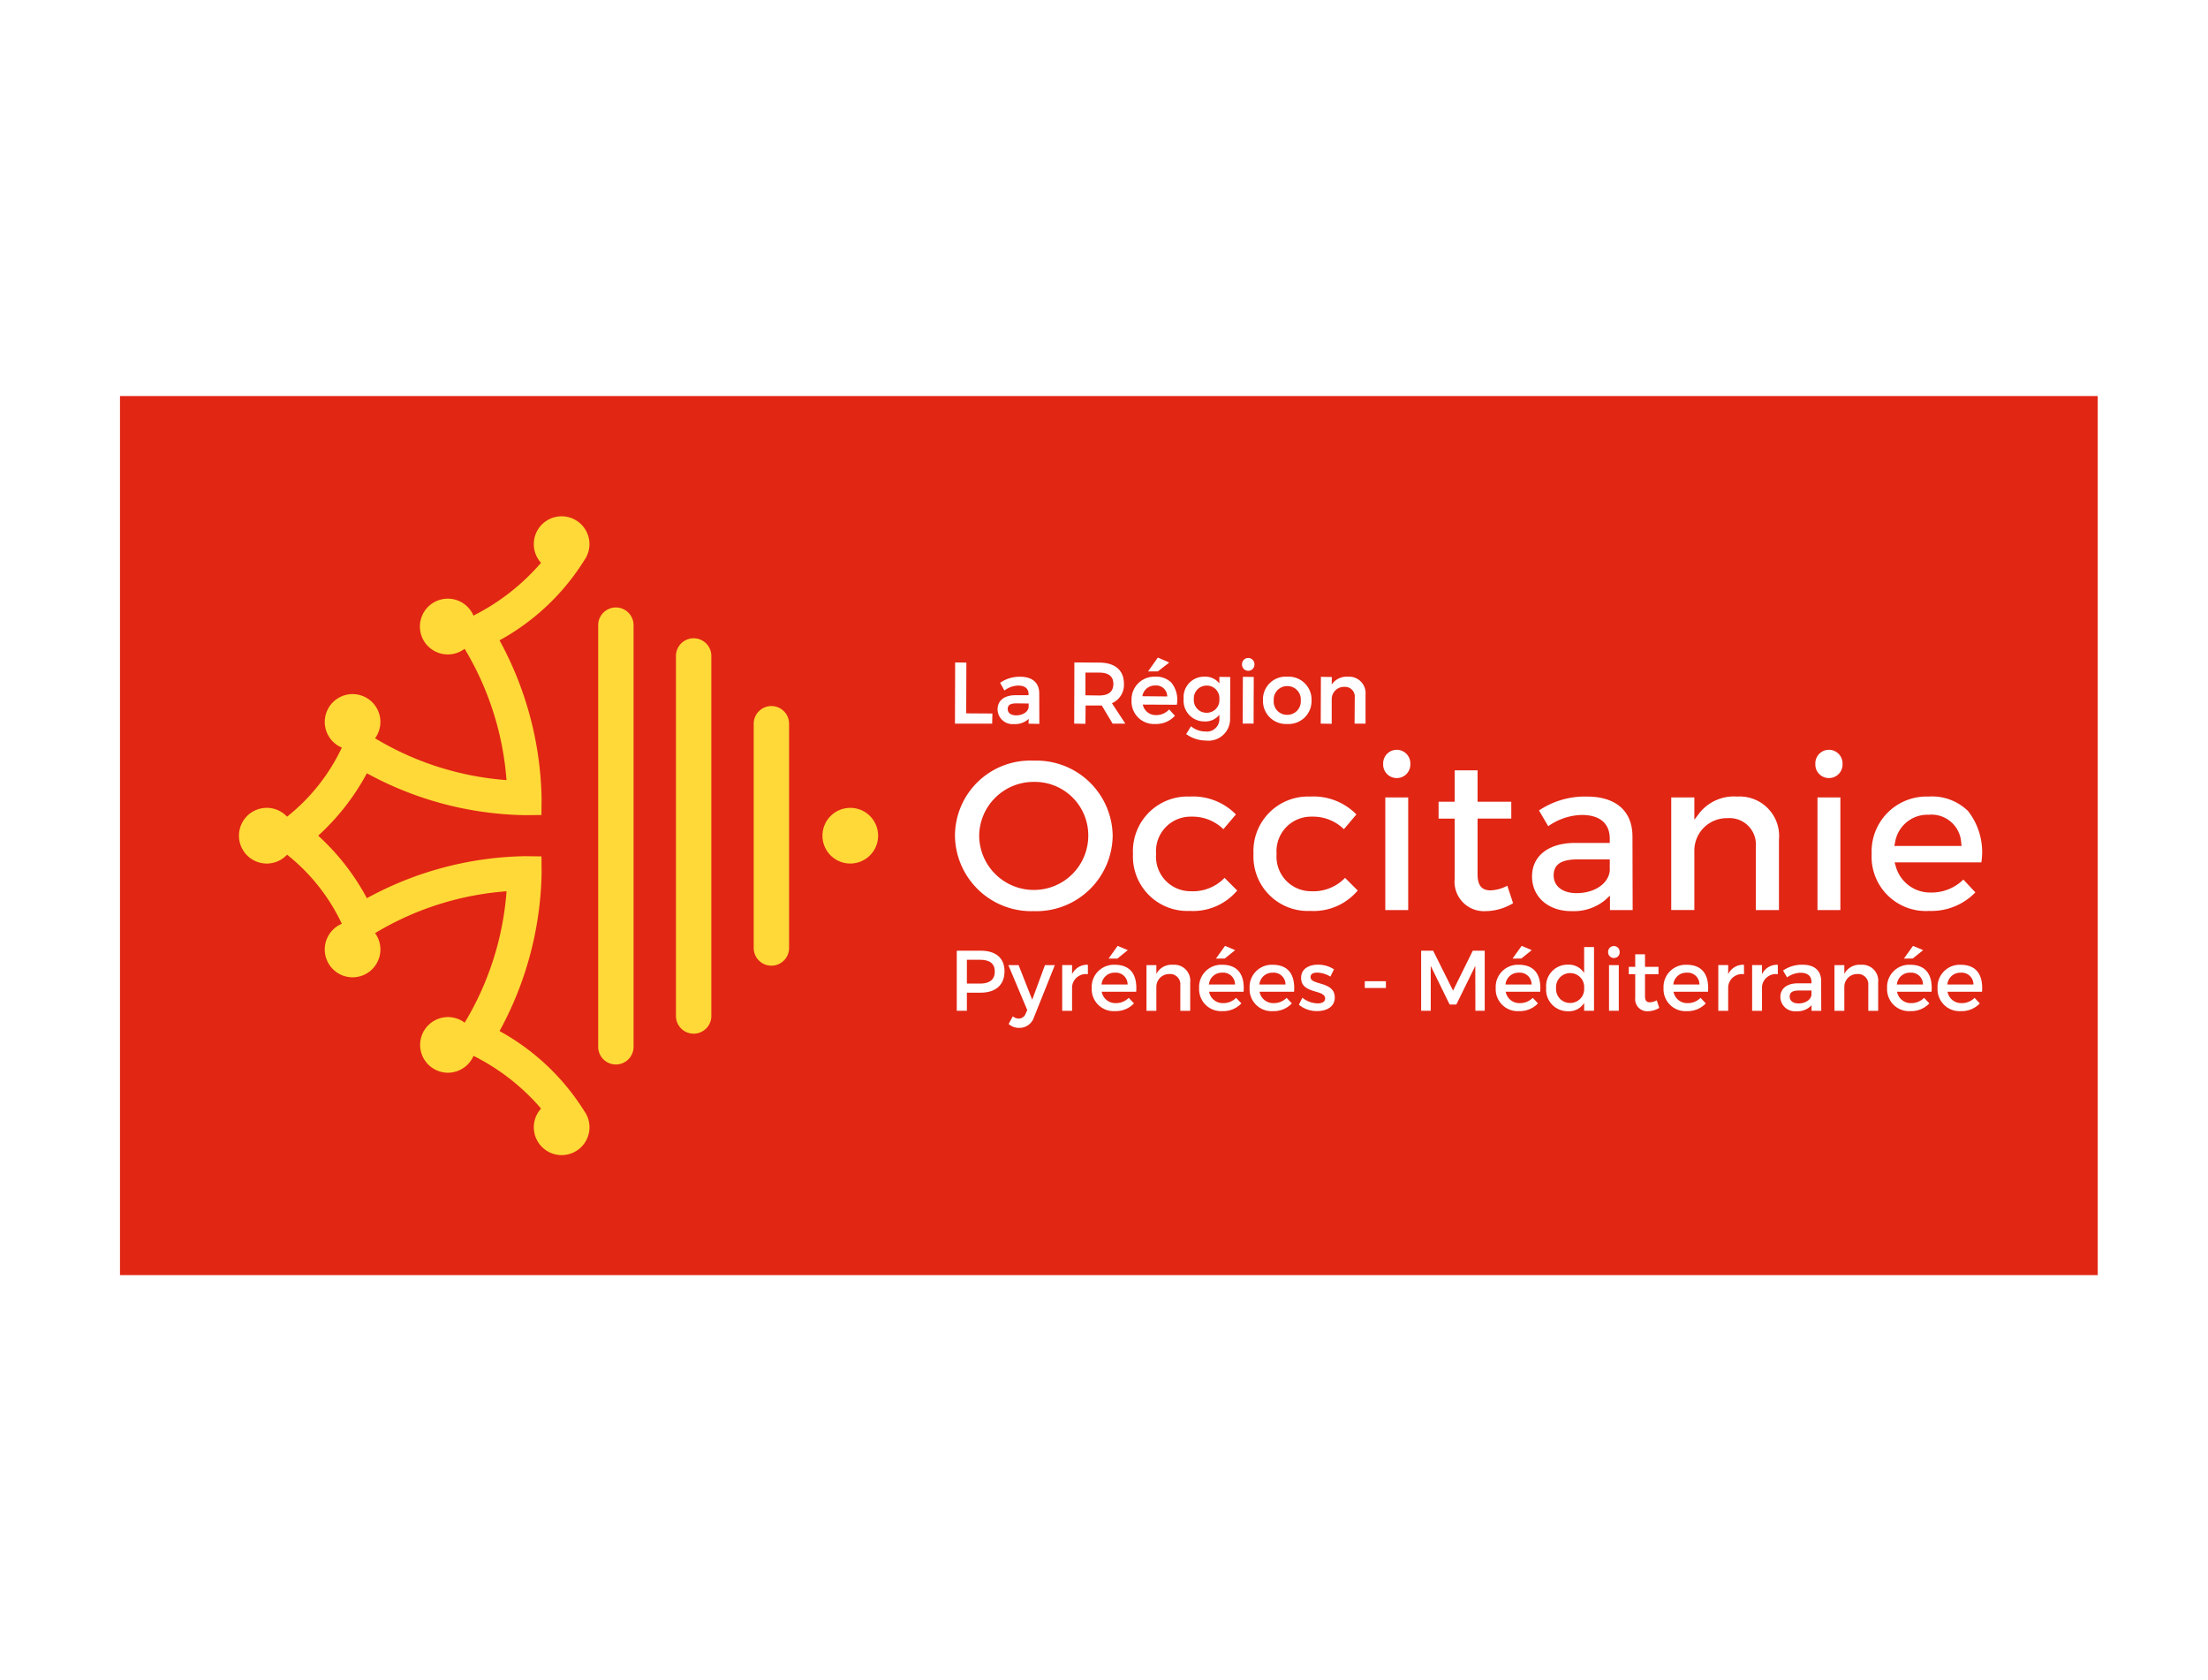
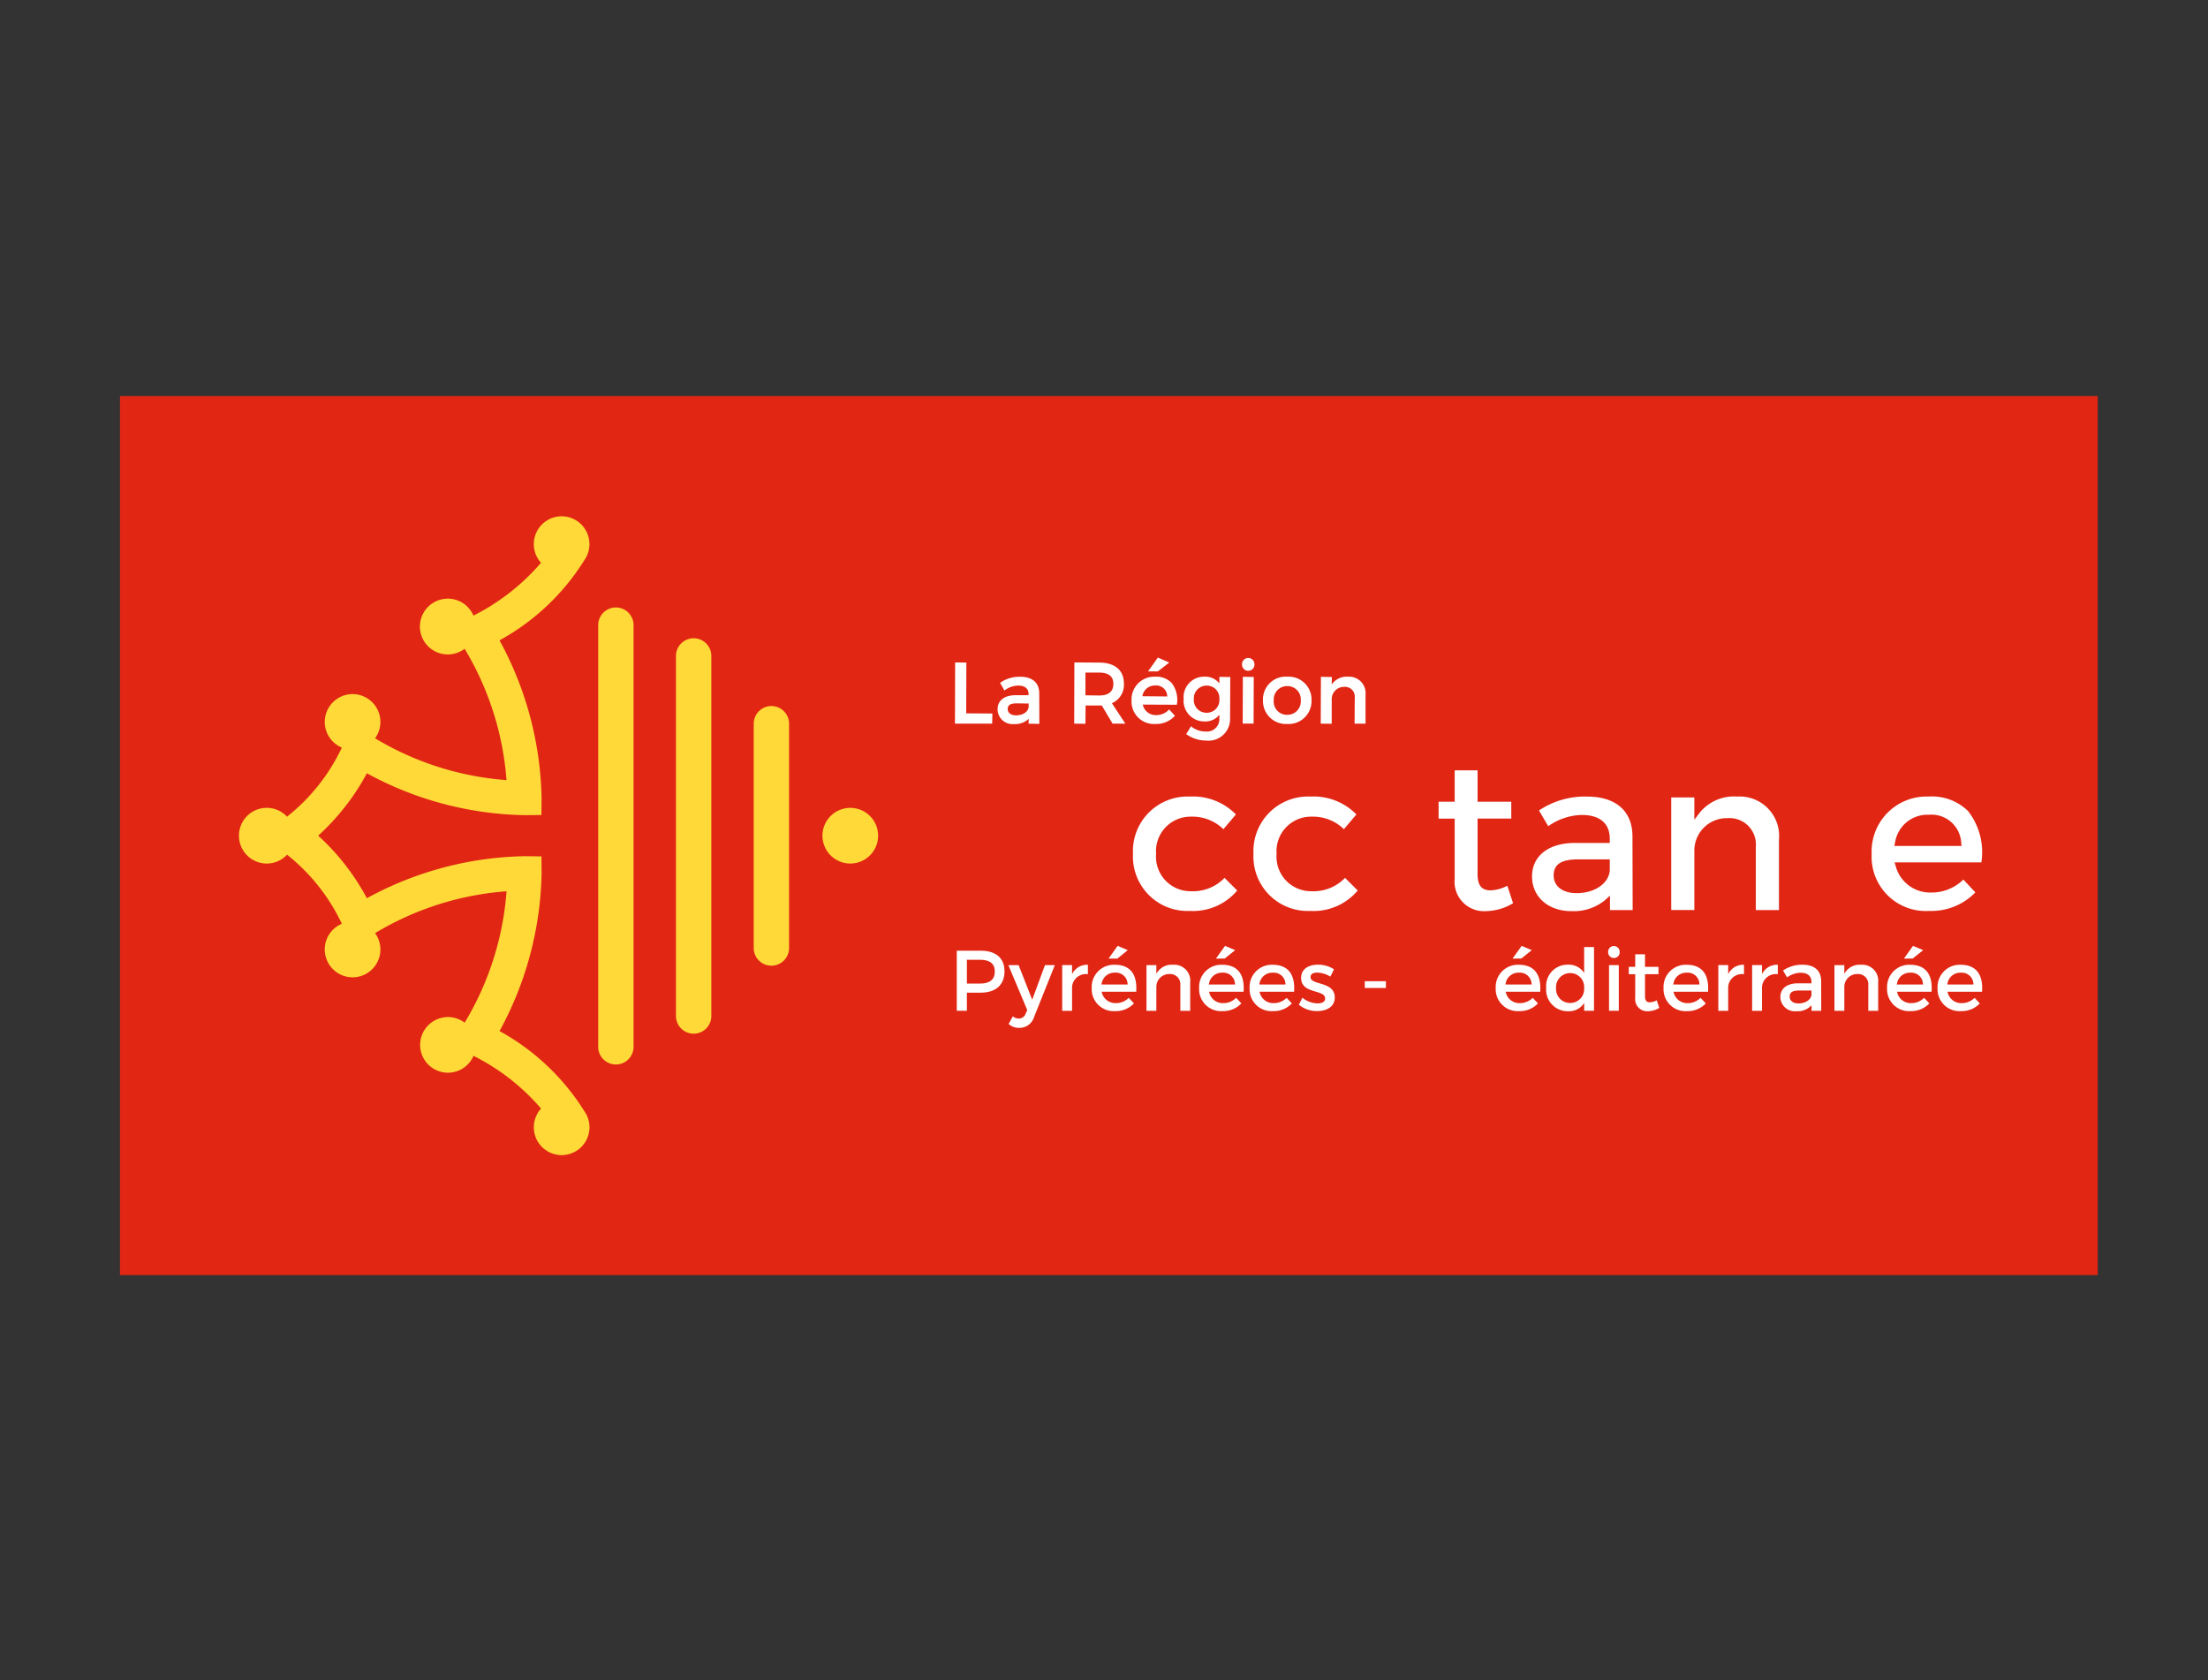
<svg xmlns="http://www.w3.org/2000/svg" width="184" height="140" viewBox="0 0 184 140">
  <rect x="0" y="0" width="184" height="140" fill="#333333" stroke="none" />
  <defs>
    <clipPath id="clip-partenaire_region">
      <rect width="184" height="140" />
    </clipPath>
  </defs>
  <g id="partenaire_region" data-name="partenaire – region" clip-path="url(#clip-partenaire_region)">
-     <rect width="184" height="140" fill="#fff" />
    <g id="region" transform="translate(10 33)">
      <path id="Tracé_740" data-name="Tracé 740" d="M433.469,34.774H268.657V-38.475H433.469Z" transform="translate(-268.658 38.475)" fill="#e12614" />
      <path id="Tracé_741" data-name="Tracé 741" d="M.863,0A1.475,1.475,0,0,0-.611,1.474V36.608a1.474,1.474,0,1,0,2.948,0V1.474A1.475,1.475,0,0,0,.863,0" transform="translate(40.46 17.617)" fill="#ffd938" />
      <path id="Tracé_742" data-name="Tracé 742" d="M.863,0A1.475,1.475,0,0,0-.611,1.474v30a1.474,1.474,0,1,0,2.948,0v-30A1.475,1.475,0,0,0,.863,0" transform="translate(46.941 20.184)" fill="#ffd938" />
      <path id="Tracé_743" data-name="Tracé 743" d="M.863,0A1.475,1.475,0,0,0-.611,1.474V20.16a1.474,1.474,0,1,0,2.948,0V1.474A1.475,1.475,0,0,0,.863,0" transform="translate(53.42 25.832)" fill="#ffd938" />
      <path id="Tracé_744" data-name="Tracé 744" d="M1.357,0A2.319,2.319,0,1,0,3.676,2.321,2.318,2.318,0,0,0,1.357,0" transform="translate(59.5 34.316)" fill="#ffd938" />
      <path id="Tracé_745" data-name="Tracé 745" d="M16.845,2.148a2.318,2.318,0,1,0-3.6.205,18.318,18.318,0,0,1-5.63,4.4,2.324,2.324,0,1,0-.736,2.765A24.824,24.824,0,0,1,10.37,20.46,24.767,24.767,0,0,1-.584,16.975,2.312,2.312,0,0,0-.14,15.614a2.32,2.32,0,0,0-2.318-2.321,2.32,2.32,0,0,0-2.318,2.321,2.315,2.315,0,0,0,1.423,2.137A16.088,16.088,0,0,1-7.92,23.507a2.309,2.309,0,0,0-1.689-.736,2.32,2.32,0,0,0-2.318,2.321,2.32,2.32,0,0,0,2.318,2.321,2.312,2.312,0,0,0,1.691-.738,16.09,16.09,0,0,1,4.564,5.756,2.321,2.321,0,0,0-1.423,2.14,2.32,2.32,0,0,0,2.318,2.321A2.32,2.32,0,0,0-.14,34.57,2.312,2.312,0,0,0-.584,33.21a24.761,24.761,0,0,1,10.957-3.486A24.746,24.746,0,0,1,6.882,40.671a2.318,2.318,0,1,0-1.394,4.171A2.325,2.325,0,0,0,7.62,43.436a18.082,18.082,0,0,1,5.628,4.393,2.319,2.319,0,1,0,3.6.207,19.242,19.242,0,0,0-7.059-6.665,28.505,28.505,0,0,0,3.505-13.155l-.012-1.4L11.885,26.8A28.411,28.411,0,0,0-1.267,30.3,19.4,19.4,0,0,0-5.324,25.09a19.471,19.471,0,0,0,4.058-5.2,28.377,28.377,0,0,0,13.152,3.491l1.394-.012.012-1.4A28.505,28.505,0,0,0,9.787,8.814a19.2,19.2,0,0,0,7.059-6.665" transform="translate(21.84 11.543)" fill="#ffd938" />
-       <path id="Tracé_746" data-name="Tracé 746" d="M3.847,7.339A6.364,6.364,0,0,1-2.724,1.054,6.276,6.276,0,0,1,3.847-5.2a6.349,6.349,0,0,1,6.571,6.25A6.364,6.364,0,0,1,3.847,7.339M3.864-3.43A4.534,4.534,0,0,0-.707,1.054,4.55,4.55,0,0,0,3.864,5.573,4.523,4.523,0,0,0,8.385,1.054,4.455,4.455,0,0,0,3.864-3.43" transform="translate(72.305 35.582)" fill="#fff" />
      <path id="Tracé_747" data-name="Tracé 747" d="M2.768,5.579A4.533,4.533,0,0,1-1.96.831,4.549,4.549,0,0,1,2.768-3.95,5,5,0,0,1,6.616-2.459L5.574-1.231A3.674,3.674,0,0,0,2.93-2.276H2.86A2.879,2.879,0,0,0-.035.831,2.876,2.876,0,0,0,2.857,3.938,3.65,3.65,0,0,0,5.67,2.824L6.724,3.878a4.8,4.8,0,0,1-3.956,1.7" transform="translate(86.376 37.324)" fill="#fff" />
      <path id="Tracé_748" data-name="Tracé 748" d="M2.768,5.579A4.533,4.533,0,0,1-1.96.831,4.549,4.549,0,0,1,2.768-3.95,5,5,0,0,1,6.616-2.459L5.574-1.231A3.674,3.674,0,0,0,2.93-2.276H2.86A2.879,2.879,0,0,0-.035.831,2.876,2.876,0,0,0,2.857,3.938,3.65,3.65,0,0,0,5.67,2.824L6.724,3.878a4.8,4.8,0,0,1-3.956,1.7" transform="translate(96.418 37.324)" fill="#fff" />
-       <path id="Tracé_749" data-name="Tracé 749" d="M312.471-22.286h1.908V-12.9h-1.908Zm0,9.387.953-11a1.124,1.124,0,0,1-1.131-1.168,1.133,1.133,0,0,1,1.131-1.187,1.135,1.135,0,0,1,1.134,1.187,1.126,1.126,0,0,1-1.134,1.168" transform="translate(-207.029 55.731)" fill="#fff" />
      <path id="Tracé_750" data-name="Tracé 750" d="M2.308,6.867A2.453,2.453,0,0,1-.293,4.16v-5H-1.634V-2.249H-.293V-4.862H1.615v2.613H4.423V-.843H1.615V3.784c0,.936.335,1.353,1.086,1.353a3.242,3.242,0,0,0,1.392-.386l.48,1.455a4.483,4.483,0,0,1-2.265.661" transform="translate(111.517 36.053)" fill="#fff" />
      <path id="Tracé_751" data-name="Tracé 751" d="M1.921,5.589C-.011,5.589-1.36,4.4-1.36,2.7S-.007-.076,2.172-.095H5.117v-.35c0-1.279-.83-1.981-2.338-1.981a5.039,5.039,0,0,0-2.789.938L-.781-2.8A6.858,6.858,0,0,1,3.226-3.957c2.386,0,3.763,1.194,3.783,3.281L7.025,5.5H5.134V4.3l-.42.379a4.085,4.085,0,0,1-2.794.907m.555-4.311C1.069,1.278.442,1.69.442,2.614c0,.9.748,1.476,1.908,1.476,1.491,0,2.656-.784,2.767-1.865V1.278Z" transform="translate(119.03 37.332)" fill="#fff" />
      <path id="Tracé_752" data-name="Tracé 752" d="M4.127,5.536V.253A2.193,2.193,0,0,0,1.772-2.12,2.7,2.7,0,0,0-.995.533v5H-2.922V-3.85H-.995v1.862l.454-.6A3.674,3.674,0,0,1,2.576-3.92a3.286,3.286,0,0,1,3.479,3.6V5.536Z" transform="translate(132.191 37.295)" fill="#fff" />
-       <path id="Tracé_753" data-name="Tracé 753" d="M327.4-22.286h1.908V-12.9H327.4Zm0,9.387.953-11a1.125,1.125,0,0,1-1.131-1.168,1.134,1.134,0,0,1,1.131-1.187,1.135,1.135,0,0,1,1.134,1.187,1.126,1.126,0,0,1-1.134,1.168" transform="translate(-185.943 55.731)" fill="#fff" />
      <path id="Tracé_754" data-name="Tracé 754" d="M2.811,5.579A4.52,4.52,0,0,1-1.99.831,4.578,4.578,0,0,1,2.758-3.95,4.286,4.286,0,0,1,6.041-2.744a5.554,5.554,0,0,1,1.11,4.28H-.077l.094.323A2.972,2.972,0,0,0,2.972,4.047a3.771,3.771,0,0,0,2.68-1.081l1,1.069A5.1,5.1,0,0,1,2.811,5.579M2.774-2.435A2.734,2.734,0,0,0-.038-.141L-.1.163H5.5L5.471-.114a2.481,2.481,0,0,0-2.7-2.321" transform="translate(147.962 37.324)" fill="#fff" />
      <path id="Tracé_756" data-name="Tracé 756" d="M0,2.986l.014-5.1L.95-2.1.936,2.129l2.183.014L3.1,2.986Z" transform="translate(69.581 24.311)" fill="#fff" />
      <path id="Tracé_757" data-name="Tracé 757" d="M.805,2.311A1.247,1.247,0,0,1-.57,1.092C-.57.359-.02-.085.9-.092H2l.014-.075c0-.478-.3-.729-.871-.729a1.951,1.951,0,0,0-1.1.381L0-.483-.37-1.146l.039,0a2.819,2.819,0,0,1,1.657-.485c1,0,1.57.5,1.578,1.375l.007,2.552-.9-.017.014-.364V1.874L2,1.9a1.66,1.66,0,0,1-1.194.413M1.027.586c-.533,0-.75.138-.75.47s.268.528.7.528c.562,0,1-.292,1.042-.69V.6Z" transform="translate(73.701 25.022)" fill="#fff" />
      <path id="Tracé_758" data-name="Tracé 758" d="M0,2.986l.014-5.1,2.07.014c1.307,0,2.058.637,2.058,1.749a1.661,1.661,0,0,1-1,1.636l1.119,1.7H3.2L2.3,1.478c-.077,0-.145,0-.215,0H.95L.936,3ZM.936.626,2.084.641c.784,0,1.18-.326,1.18-.97,0-.62-.4-.936-1.18-.936H.936Z" transform="translate(79.517 24.311)" fill="#fff" />
      <path id="Tracé_759" data-name="Tracé 759" d="M1.162,3.24A1.87,1.87,0,0,1-.823,1.276,1.893,1.893,0,0,1,1.141-.7,1.777,1.777,0,0,1,2.5-.2,2.3,2.3,0,0,1,2.96,1.587l0,.051L.113,1.624A1.1,1.1,0,0,0,1.228,2.5a1.437,1.437,0,0,0,1.045-.434l.039-.039.487.54-.034.017a2.1,2.1,0,0,1-1.6.656M1.148.034A1.049,1.049,0,0,0,.079.927l2.07.019a.914.914,0,0,0-1-.912m-.6-1.172L1.37-2.294l.948.415-.955.741Z" transform="translate(85.119 24.086)" fill="#fff" />
      <path id="Tracé_760" data-name="Tracé 760" d="M1.086,3.116a2.824,2.824,0,0,1-1.6-.507L-.559,2.58l.413-.668.024.041a1.87,1.87,0,0,0,1.172.408A1.035,1.035,0,0,0,2.208,1.318V.964L2.179,1a1.461,1.461,0,0,1-1.194.523A1.722,1.722,0,0,1-.769-.356,1.7,1.7,0,0,1,.958-2.206a1.489,1.489,0,0,1,1.221.526l.029.034v-.545l.907.014L3.1,1.3A1.8,1.8,0,0,1,1.086,3.116m.065-4.579A1.06,1.06,0,0,0,.08-.334,1.052,1.052,0,0,0,1.151.8,1.05,1.05,0,0,0,2.208-.336,1.046,1.046,0,0,0,1.151-1.463" transform="translate(89.407 25.591)" fill="#fff" />
      <path id="Tracé_761" data-name="Tracé 761" d="M.032,3.2.047-.7l.907.014L.94,3.2ZM.493-1.2A.513.513,0,0,1-.023-1.73a.516.516,0,0,1,.516-.538.518.518,0,0,1,.519.538A.515.515,0,0,1,.493-1.2" transform="translate(93.526 24.094)" fill="#fff" />
      <path id="Tracé_762" data-name="Tracé 762" d="M1.186,2.306A1.912,1.912,0,0,1-.84.335,1.891,1.891,0,0,1,1.186-1.633,1.908,1.908,0,0,1,3.206.335,1.909,1.909,0,0,1,1.186,2.306m0-3.155A1.112,1.112,0,0,0,.057.343a1.1,1.1,0,0,0,1.129,1.2A1.113,1.113,0,0,0,2.308.343,1.108,1.108,0,0,0,1.186-.849" transform="translate(96.089 25.019)" fill="#fff" />
      <path id="Tracé_763" data-name="Tracé 763" d="M0,2.289l.014-3.9.914.014L.914-1.02V-.97l.029-.041a1.511,1.511,0,0,1,1.336-.61,1.373,1.373,0,0,1,1.455,1.5V2.289H2.82L2.835.111a.811.811,0,0,0-.878-.885,1.023,1.023,0,0,0-1.042,1V2.3Z" transform="translate(100.061 25.008)" fill="#fff" />
      <path id="Tracé_764" data-name="Tracé 764" d="M1.169,0C2.429,0,3.152.622,3.152,1.71c0,1.131-.724,1.788-1.983,1.788H.016v1.51H-.828V0ZM.016,2.74H1.133c.772,0,1.209-.328,1.209-1.008,0-.659-.437-.975-1.209-.975H.016Z" transform="translate(70.558 46.217)" fill="#fff" />
      <path id="Tracé_765" data-name="Tracé 765" d="M1.253,2.534a1.271,1.271,0,0,1-1.238.9,1.288,1.288,0,0,1-.881-.323l.35-.637a.8.8,0,0,0,.495.186.617.617,0,0,0,.579-.422l.13-.285L-.887-1.794h.852L1.1,1.089,2.162-1.794h.823Z" transform="translate(74.918 49.214)" fill="#fff" />
      <path id="Tracé_766" data-name="Tracé 766" d="M.482.46A1.383,1.383,0,0,1,1.8-.326V.46A1.153,1.153,0,0,0,.482,1.519V3.51H-.341V-.3H.482Z" transform="translate(78.857 47.716)" fill="#fff" />
      <path id="Tracé_767" data-name="Tracé 767" d="M2.169,2.237H-.706a1.157,1.157,0,0,0,1.18.95,1.486,1.486,0,0,0,1.073-.441l.437.463a2.073,2.073,0,0,1-1.575.644A1.83,1.83,0,0,1-1.536,1.928,1.847,1.847,0,0,1,.389-.009c1.336,0,1.882.873,1.78,2.246m-.716-.6A.975.975,0,0,0,.394.65a1.08,1.08,0,0,0-1.115.987ZM-.134-.525.623-1.584l.844.357L.6-.525Z" transform="translate(82.514 47.399)" fill="#fff" />
      <path id="Tracé_768" data-name="Tracé 768" d="M2.133.859V3.228H1.31V1.088A.849.849,0,0,0,.393.164,1.067,1.067,0,0,0-.687,1.2V3.228H-1.51V-.579h.823V.149a1.442,1.442,0,0,1,1.4-.757A1.329,1.329,0,0,1,2.133.859" transform="translate(87.05 47.998)" fill="#fff" />
      <path id="Tracé_769" data-name="Tracé 769" d="M2.169,2.237H-.706a1.157,1.157,0,0,0,1.18.95,1.486,1.486,0,0,0,1.073-.441l.437.463a2.073,2.073,0,0,1-1.575.644A1.83,1.83,0,0,1-1.536,1.928,1.847,1.847,0,0,1,.387-.009c1.339,0,1.884.873,1.783,2.246m-.716-.6A.976.976,0,0,0,.394.65a1.08,1.08,0,0,0-1.115.987ZM-.134-.525.623-1.584l.844.357-.873.7Z" transform="translate(91.463 47.399)" fill="#fff" />
      <path id="Tracé_770" data-name="Tracé 770" d="M2.169,1.315H-.706a1.157,1.157,0,0,0,1.18.95,1.486,1.486,0,0,0,1.073-.441l.437.463a2.073,2.073,0,0,1-1.575.644A1.83,1.83,0,0,1-1.536,1.006,1.847,1.847,0,0,1,.387-.931c1.339,0,1.884.873,1.783,2.246m-.716-.6A.977.977,0,0,0,.394-.272,1.08,1.08,0,0,0-.721.714Z" transform="translate(95.67 48.322)" fill="#fff" />
      <path id="Tracé_771" data-name="Tracé 771" d="M1.713.226l-.3.608A2.23,2.23,0,0,0,.319.5C0,.5-.241.6-.241.877c0,.7,2.026.321,2.019,1.7,0,.779-.695,1.129-1.459,1.129a2.356,2.356,0,0,1-1.532-.528l.292-.586a2.087,2.087,0,0,0,1.274.473c.352,0,.622-.123.622-.41,0-.779-2-.343-2-1.715,0-.774.673-1.1,1.4-1.1A2.4,2.4,0,0,1,1.713.226" transform="translate(99.452 47.543)" fill="#fff" />
      <path id="Tracé_773" data-name="Tracé 773" d="M311.657-17.7h1.761v-.564h-1.761Z" transform="translate(-207.926 67.024)" fill="#fff" />
-       <path id="Tracé_774" data-name="Tracé 774" d="M2.644,2.932,2.637-.81,1.057,2.411H.5L-1.076-.81V2.932h-.8V-2.076h1L.784,1.251,2.429-2.076h.994V2.932Z" transform="translate(110.304 48.293)" fill="#fff" />
      <path id="Tracé_775" data-name="Tracé 775" d="M2.169,2.237H-.706a1.157,1.157,0,0,0,1.18.95,1.486,1.486,0,0,0,1.073-.441l.437.463a2.073,2.073,0,0,1-1.575.644A1.83,1.83,0,0,1-1.536,1.928,1.847,1.847,0,0,1,.387-.009c1.339,0,1.884.873,1.783,2.246m-.716-.6A.977.977,0,0,0,.394.65a1.08,1.08,0,0,0-1.115.987ZM-.134-.525.623-1.584l.844.357-.873.7Z" transform="translate(116.18 47.399)" fill="#fff" />
      <path id="Tracé_776" data-name="Tracé 776" d="M2.333,3.109H1.511V2.457a1.478,1.478,0,0,1-1.339.688A1.793,1.793,0,0,1-1.652,1.191,1.779,1.779,0,0,1,.157-.734,1.508,1.508,0,0,1,1.511-.04V-2.2h.823ZM1.511,1.22A1.159,1.159,0,0,0,.343-.032,1.172,1.172,0,0,0-.829,1.22,1.16,1.16,0,0,0,.343,2.457,1.155,1.155,0,0,0,1.511,1.22" transform="translate(120.501 48.116)" fill="#fff" />
      <path id="Tracé_777" data-name="Tracé 777" d="M.561.294a.474.474,0,0,1-.48.495A.474.474,0,0,1-.4.294a.476.476,0,0,1,.478-.5.476.476,0,0,1,.48.5M-.327,1.382H.488V5.188H-.327Zm0,3.807" transform="translate(124.412 46.037)" fill="#fff" />
      <path id="Tracé_778" data-name="Tracé 778" d="M1.487,2.614a1.835,1.835,0,0,1-.938.28A1,1,0,0,1-.515,1.784V-.191h-.538V-.806h.538V-1.851H.3V-.806H1.422v.615H.3V1.635c0,.393.15.514.408.514a1.343,1.343,0,0,0,.572-.164Z" transform="translate(126.784 48.368)" fill="#fff" />
      <path id="Tracé_779" data-name="Tracé 779" d="M2.169,1.315H-.706a1.157,1.157,0,0,0,1.18.95,1.486,1.486,0,0,0,1.073-.441l.437.463a2.073,2.073,0,0,1-1.575.644A1.83,1.83,0,0,1-1.536,1.006,1.847,1.847,0,0,1,.387-.931c1.339,0,1.884.873,1.783,2.246m-.716-.6A.975.975,0,0,0,.394-.272,1.08,1.08,0,0,0-.721.714Z" transform="translate(130.165 48.322)" fill="#fff" />
      <path id="Tracé_780" data-name="Tracé 780" d="M.482.46A1.383,1.383,0,0,1,1.8-.326V.46A1.153,1.153,0,0,0,.482,1.519V3.51H-.341V-.3H.482Z" transform="translate(133.533 47.716)" fill="#fff" />
      <path id="Tracé_781" data-name="Tracé 781" d="M.482.46A1.383,1.383,0,0,1,1.8-.326V.46A1.153,1.153,0,0,0,.482,1.519V3.51H-.341V-.3H.482Z" transform="translate(136.352 47.716)" fill="#fff" />
      <path id="Tracé_782" data-name="Tracé 782" d="M1.521,1.973a1.549,1.549,0,0,1-1.259.5A1.207,1.207,0,0,1-1.077,1.293C-1.077.6-.554.157.363.149H1.514V.034c0-.48-.306-.765-.909-.765A2,2,0,0,0-.517-.345L-.855-.917A2.784,2.784,0,0,1,.783-1.4c.982,0,1.532.5,1.539,1.339l.007,2.5H1.521ZM1.514,1.1V.75H.484C-.054.75-.3.892-.3,1.257c0,.345.277.567.736.567.586,0,1.037-.309,1.081-.724" transform="translate(139.441 48.787)" fill="#fff" />
      <path id="Tracé_783" data-name="Tracé 783" d="M2.133.859V3.228H1.31V1.088A.849.849,0,0,0,.393.164,1.067,1.067,0,0,0-.687,1.2V3.228H-1.51V-.579h.823V.149a1.442,1.442,0,0,1,1.4-.757A1.329,1.329,0,0,1,2.133.859" transform="translate(144.381 47.998)" fill="#fff" />
      <path id="Tracé_784" data-name="Tracé 784" d="M2.169,2.237H-.706a1.157,1.157,0,0,0,1.18.95,1.486,1.486,0,0,0,1.073-.441l.437.463a2.073,2.073,0,0,1-1.575.644A1.83,1.83,0,0,1-1.536,1.928,1.847,1.847,0,0,1,.387-.009c1.339,0,1.884.873,1.783,2.246m-.716-.6A.977.977,0,0,0,.394.65a1.08,1.08,0,0,0-1.115.987ZM-.134-.525.623-1.584l.844.357-.873.7Z" transform="translate(148.794 47.399)" fill="#fff" />
      <path id="Tracé_785" data-name="Tracé 785" d="M2.169,1.315H-.706a1.157,1.157,0,0,0,1.18.95,1.486,1.486,0,0,0,1.073-.441l.437.463a2.073,2.073,0,0,1-1.575.644A1.83,1.83,0,0,1-1.536,1.006,1.847,1.847,0,0,1,.387-.931c1.339,0,1.884.873,1.783,2.246m-.716-.6A.977.977,0,0,0,.394-.272,1.08,1.08,0,0,0-.721.714Z" transform="translate(153 48.322)" fill="#fff" />
    </g>
  </g>
</svg>